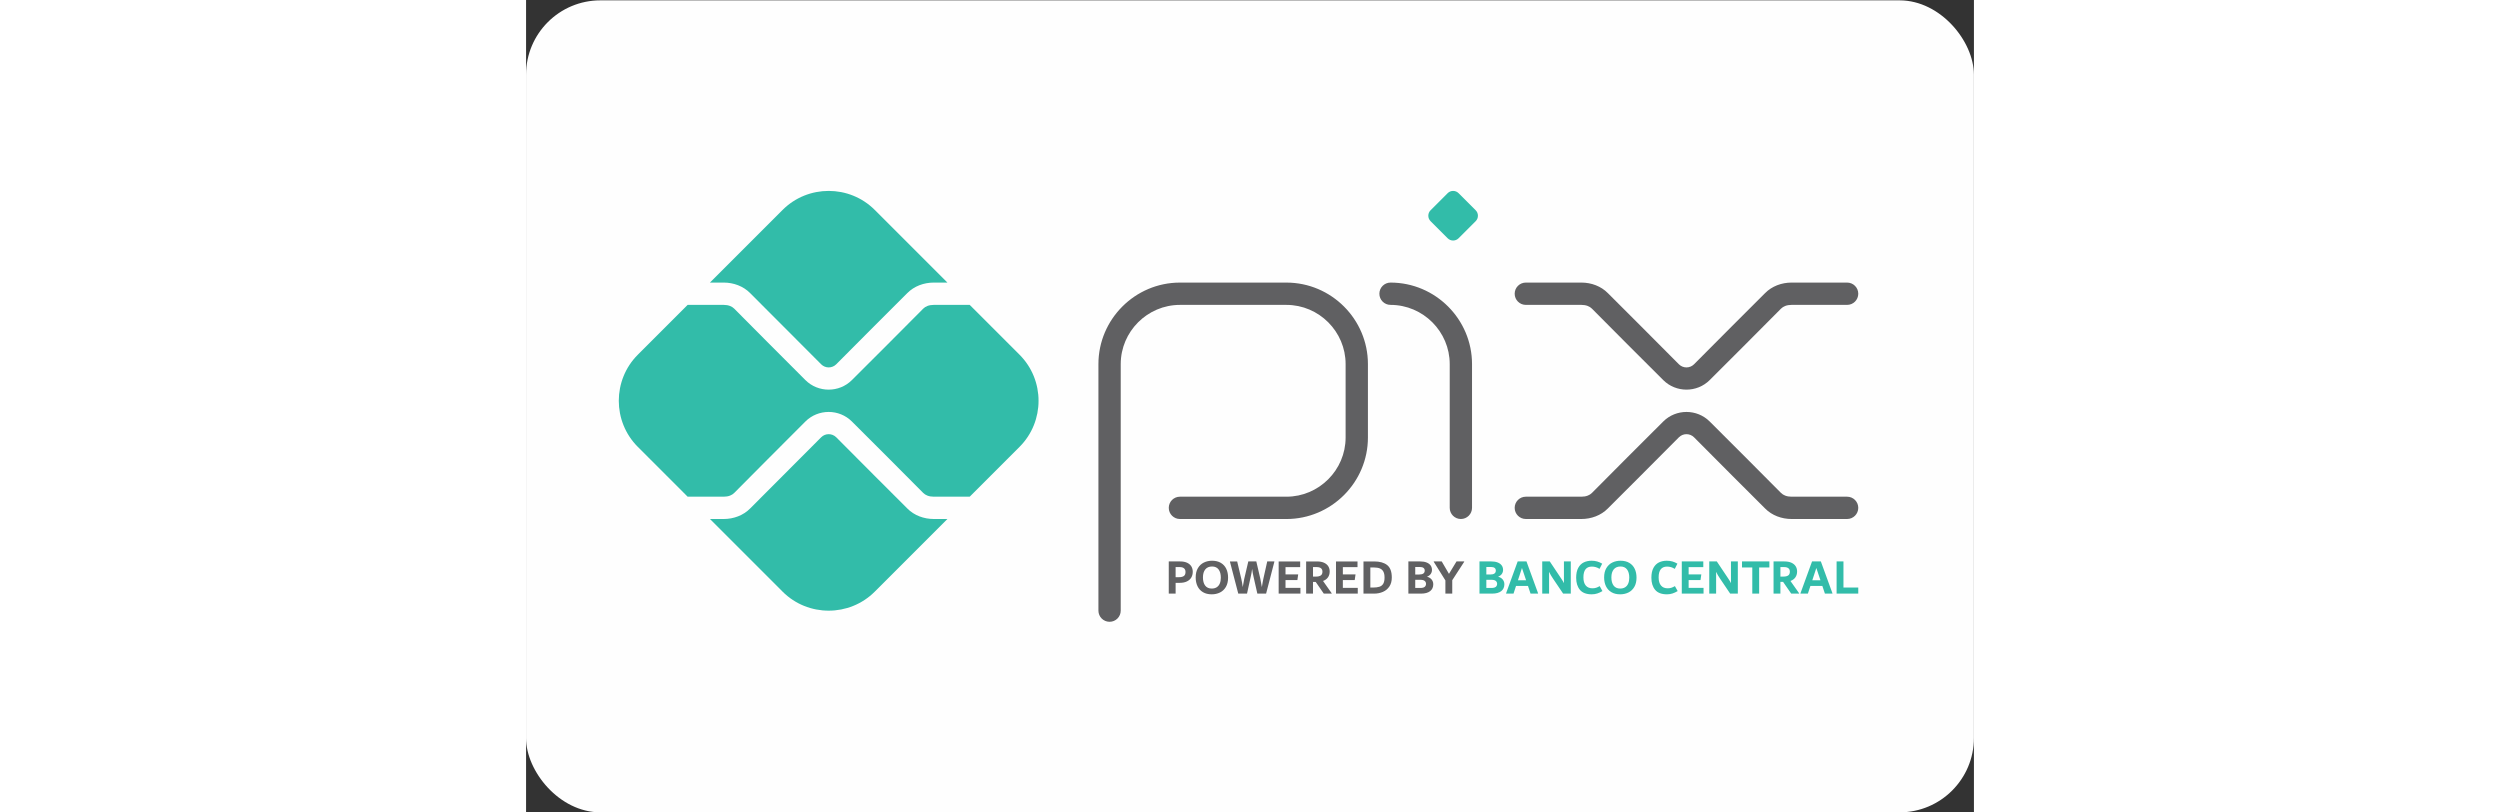
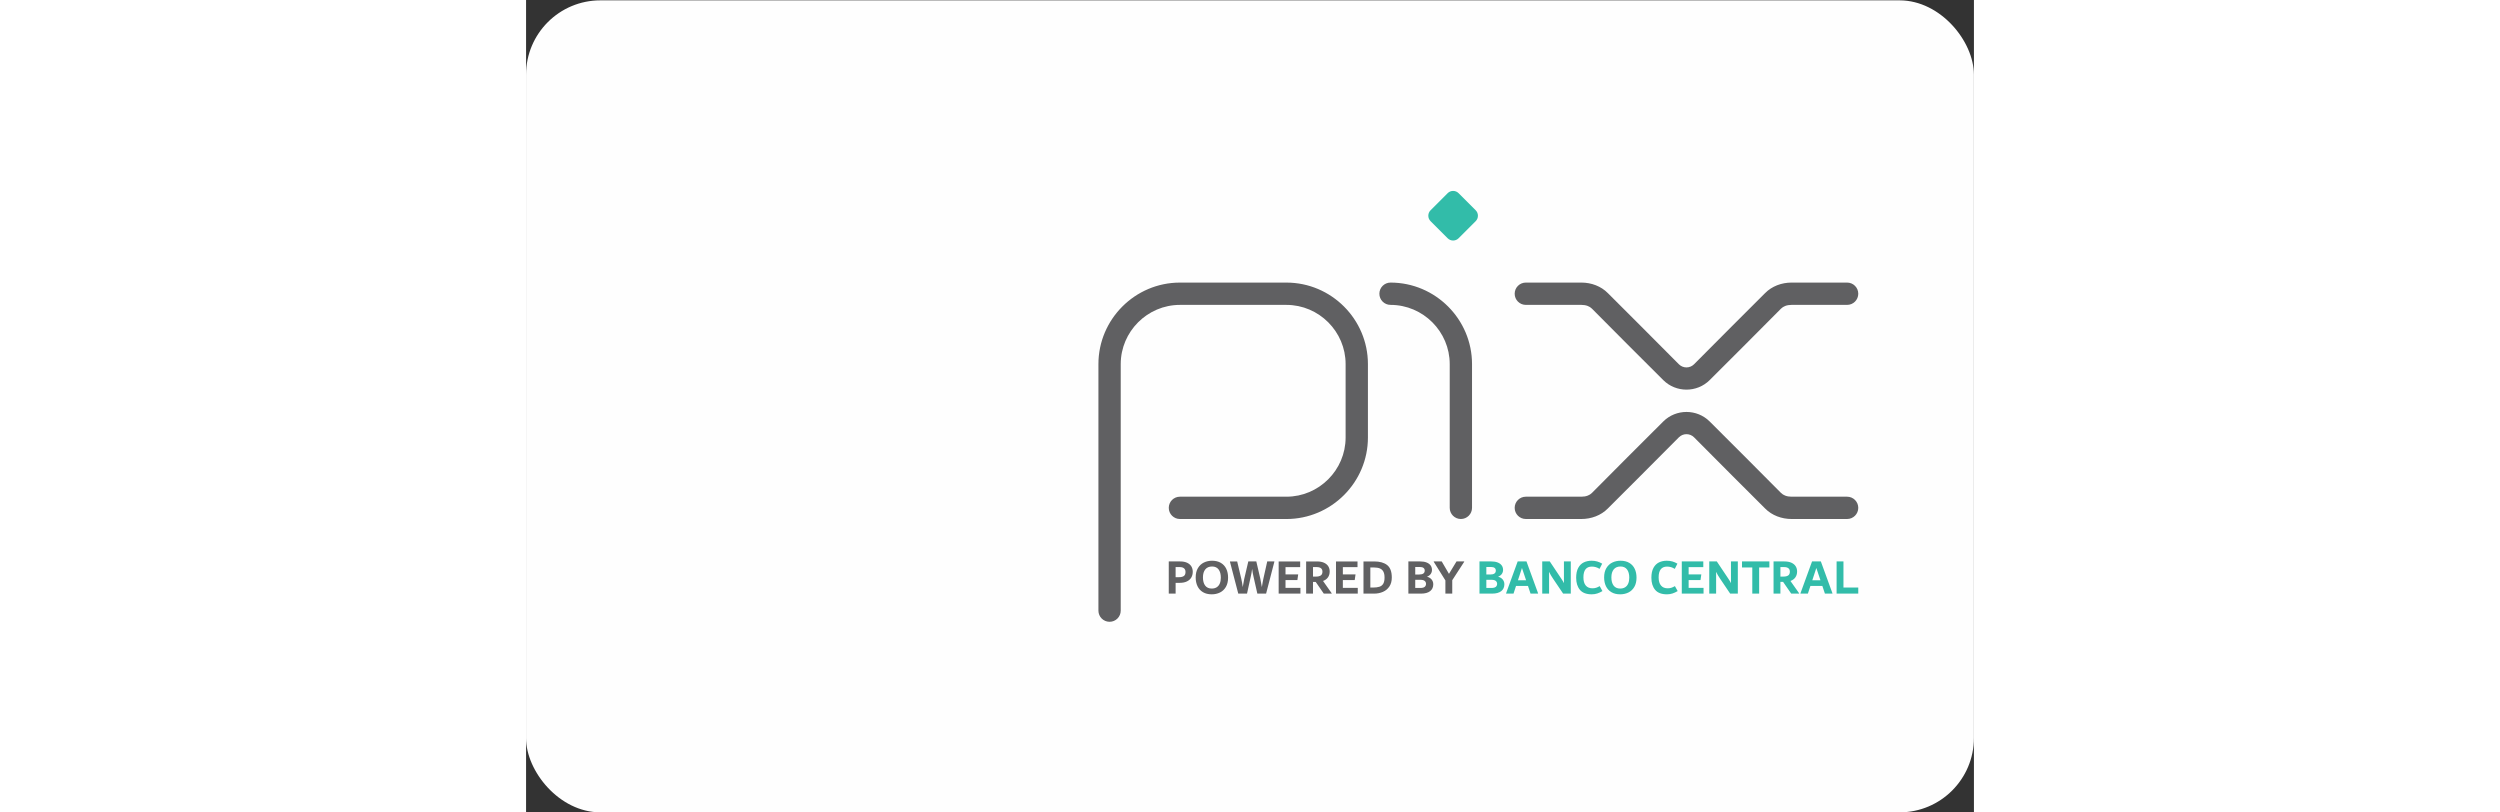
<svg xmlns="http://www.w3.org/2000/svg" height="812" viewBox="0 0 29700 16656.5" width="2500">
  <rect x="0" y="0" width="29700" height="16656.5" fill="#333333" stroke="none" />
  <defs>
    <style type="text/css">
   
    .fil0 {fill:#FEFEFE}
    .fil1 {fill:#32BCA9}
    .fil4 {fill:#32BCA9}
    .fil2 {fill:#606062;fill-rule:nonzero}
    .fil3 {fill:#32BCA9;fill-rule:nonzero}
   
  </style>
  </defs>
  <g id="Camada_x0020_1">
    <g id="_1966257017712">
      <g>
        <rect class="fil0" x="-0.53" y="7.11" width="29700" height="16656.55" rx="1525.75" ry="1525.75" />
-         <path class="fil1" d="M2291.95 7276.46l1022.32 -1022.32 740.72 0c47.14,0 91.28,7.57 129.4,22.39 33.51,13.05 63.14,31.65 86.47,55.51 0,4.12 1319.09,1324.24 1459.18,1464.32 130.87,130.86 303.98,196.23 477.36,196.22 172.82,-0.05 345.59,-65.47 476.57,-196.22 487.71,-487.7 977.34,-973.52 1461.93,-1464.32 23.32,-23.86 52.96,-42.46 86.47,-55.51 38.12,-14.82 82.26,-22.39 129.39,-22.39l738.88 0 1022.32 1022.32c519.7,519.7 519.7,1370.13 0,1889.84l-1022.32 1022.31 -738.88 0c-47.13,0 -91.27,-7.56 -129.39,-22.39 -33.51,-13.04 -63.15,-31.65 -86.47,-55.51 -484.59,-490.8 -974.22,-976.61 -1461.93,-1464.32 -130.98,-130.75 -303.75,-196.17 -476.57,-196.21 -173.38,-0.02 -346.49,65.36 -477.36,196.21 -140.09,140.09 -1459.18,1460.21 -1459.18,1464.32 -23.33,23.86 -52.96,42.47 -86.47,55.51 -38.12,14.83 -82.26,22.39 -129.4,22.39l-740.72 0 -1022.32 -1022.31c-519.7,-519.71 -519.7,-1370.14 0,-1889.84zm1479.91 -1479.91l1490.67 -1490.67c519.72,-519.72 1370.13,-519.72 1889.85,0l1490.67 1490.67 -281.29 0c-200.09,0 -401.23,72.65 -542.54,216.85 -2.44,-2.35 -1334.44,1336.88 -1457.44,1459.88 -42.63,42.3 -98.58,63.5 -154.38,63.5 -55.43,0 -111.19,-21.3 -153.84,-63.94 -135.33,-135.32 -1455.77,-1459.67 -1456.03,-1459.44 -141.3,-144.2 -342.44,-216.85 -542.54,-216.85l-283.13 0zm4871.19 4849.66l-1490.67 1490.66c-519.72,519.71 -1370.13,519.71 -1889.85,0l-1490.67 -1490.66 283.13 0c200.1,0 401.24,-72.65 542.54,-216.86 0.26,0.23 1320.7,-1324.11 1456.03,-1459.44 42.65,-42.63 98.41,-63.94 153.84,-63.94 55.8,0 111.75,21.2 154.38,63.5 123,123 1455,1462.23 1457.44,1459.88 141.31,144.21 342.45,216.86 542.54,216.86l281.29 0z" />
        <g>
          <path class="fil2" d="M24279.9 7796.36c-130.98,130.75 -303.75,196.17 -476.57,196.22 -172.82,-0.05 -345.59,-65.47 -476.57,-196.22 -487.7,-487.7 -977.33,-973.52 -1461.92,-1464.32 -23.33,-23.86 -52.96,-42.46 -86.48,-55.51 -38.11,-14.82 -82.26,-22.39 -129.39,-22.39l-1140.86 0c-126.36,0 -228.8,-102.44 -228.8,-228.8 0,-126.35 102.44,-228.79 228.8,-228.79l1140.86 0c200.09,0 401.24,72.65 542.54,216.85 2.44,-2.35 1334.44,1336.88 1457.45,1459.88 42.63,42.3 98.58,63.5 154.37,63.5 55.8,0 111.75,-21.2 154.38,-63.5 123,-123 1455,-1462.23 1457.44,-1459.88 141.31,-144.2 342.45,-216.85 542.54,-216.85l1140.87 0c126.35,0 228.79,102.44 228.79,228.79 0,126.36 -102.44,228.8 -228.79,228.8l-1140.87 0c-47.13,0 -91.27,7.57 -129.39,22.39 -33.51,13.05 -63.15,31.65 -86.47,55.51 -484.59,490.8 -974.22,976.62 -1461.93,1464.32zm-6547.34 -1542.22c-126.36,0 -228.8,-102.44 -228.8,-228.8 0,-126.35 102.44,-228.79 228.8,-228.79 459.96,0 877.98,188.04 1180.87,490.94 302.92,302.91 490.96,720.95 490.96,1180.88l0 2949.04c0,126.36 -102.44,228.8 -228.8,228.8 -126.36,0 -228.8,-102.44 -228.8,-228.8l0 -2949.04c0,-333.65 -136.7,-637.18 -356.88,-857.36 -220.16,-220.17 -523.7,-356.87 -857.35,-356.87zm-4320.17 4392.07c-126.36,0 -228.8,-102.44 -228.8,-228.8 0,-126.36 102.44,-228.8 228.8,-228.8l2184.59 0c333.68,0 637.22,-136.68 857.38,-356.85 220.16,-220.16 356.85,-523.7 356.85,-857.38l0 -1506.01c0,-333.68 -136.69,-637.21 -356.85,-857.38 -220.16,-220.16 -523.7,-356.85 -857.38,-356.85l-2184.59 0c-333.67,0 -637.19,136.67 -857.37,356.87 -220.17,220.16 -356.87,523.7 -356.87,857.36l0 5057.5c0,126.36 -102.44,228.8 -228.79,228.8 -126.36,0 -228.8,-102.44 -228.8,-228.8l0 -5057.5c0,-459.96 188.04,-877.99 490.94,-1180.88 302.9,-302.92 720.96,-490.94 1180.89,-490.94l2184.59 0c459.97,0 878,188.02 1180.9,490.92 302.9,302.9 490.92,720.93 490.92,1180.9l0 1506.01c0,459.96 -188.02,878.01 -490.92,1180.9 -302.9,302.9 -720.93,490.93 -1180.9,490.93l-2184.59 0zm13686.17 0c126.35,0 228.79,-102.44 228.79,-228.8 0,-126.36 -102.44,-228.8 -228.79,-228.8l-1140.87 0c-47.13,0 -91.27,-7.56 -129.39,-22.39 -33.51,-13.04 -63.15,-31.65 -86.47,-55.51 -484.59,-490.8 -974.22,-976.61 -1461.93,-1464.32 -130.98,-130.75 -303.75,-196.17 -476.57,-196.21 -172.82,0.04 -345.59,65.46 -476.57,196.21 -487.7,487.71 -977.33,973.52 -1461.92,1464.32 -23.33,23.86 -52.96,42.47 -86.48,55.51 -38.11,14.83 -82.26,22.39 -129.39,22.39l-1140.86 0c-126.36,0 -228.8,102.44 -228.8,228.8 0,126.36 102.44,228.8 228.8,228.8l1140.86 0c200.09,0 401.24,-72.65 542.54,-216.86 2.44,2.35 1334.44,-1336.88 1457.45,-1459.88 42.63,-42.3 98.58,-63.5 154.37,-63.5 55.8,0 111.75,21.2 154.38,63.5 123,123 1455,1462.23 1457.44,1459.88 141.31,144.21 342.45,216.86 542.54,216.86l1140.87 0z" />
          <path class="fil2" d="M13414.93 11516.54c58.44,0 107,9.17 145.73,27.52 38.73,18.35 67.6,43.32 86.64,74.91 19.02,31.58 28.54,68.1 28.54,109.54 0,44.18 -10.04,83.41 -29.9,117.73 -19.87,34.3 -49.94,61.13 -90.21,80.5 -40.25,19.36 -89.17,29.05 -146.91,29.05l-84.6 0 0 221.15 -140.63 0 0 -660.4 231.34 0zm5066.15 312.87c28.54,7.48 52.49,19.19 71.86,35.16 19.36,15.97 33.63,34.15 42.8,54.53 9.18,20.38 13.76,41.78 13.76,64.2 0,61.84 -21.74,109.57 -65.22,143.2 -43.49,33.63 -105.65,50.44 -186.5,50.44l-258.87 0 0 -660.4 241.54 0c52.32,0 96.64,7.31 132.99,21.9 36.35,14.62 63.7,34.99 82.05,61.15 18.35,26.16 27.51,56.91 27.51,92.24 0,29.21 -8.49,56.22 -25.47,81.02 -16.99,24.81 -42.46,43.66 -76.45,56.56zm-241.53 -198.73l0 153.89 81.36 0c75.59,0 113.3,-26.83 113.3,-80.51 0,-23.78 -8.5,-41.96 -25.31,-54.53 -16.82,-12.57 -41.27,-18.85 -73.55,-18.85l-95.8 0zm103.78 430.08c42.3,0 72.36,-7.64 90.38,-22.93 17.99,-15.28 26.99,-35.84 26.99,-61.67 0,-25.13 -9.33,-45.18 -28.02,-60.12 -18.68,-14.95 -47.05,-22.43 -85.09,-22.43l-108.04 0 0 167.15 103.78 0zm900.08 -544.22l0 8.15 -244.6 377.08 0 275.17 -140.65 0 0 -271.09 -238.47 -381.16 0 -8.15 163.05 0 148.8 254.79 154.91 -254.79 156.96 0zm-5848.52 323.06c42.3,0 74.91,-7.97 97.83,-23.94 22.93,-15.97 34.32,-43.66 34.32,-83.06 0,-33.3 -10.2,-58.27 -30.75,-74.91 -20.38,-16.65 -48.91,-24.97 -85.78,-24.97l-86.29 0 0 206.88 70.67 0zm670.24 351.6c-70.65,0 -130.61,-14.59 -179.87,-43.82 -49.26,-29.21 -86.47,-69.8 -111.6,-121.78 -25.14,-51.98 -37.71,-112.28 -37.71,-180.9 0,-76.1 15.28,-139.78 45.87,-191.09 30.56,-51.3 71.17,-89.34 121.78,-114.14 50.62,-24.81 106.85,-37.21 168.67,-37.21 70.67,0 130.63,14.62 179.88,43.84 49.25,29.21 86.29,69.8 111.09,121.78 24.8,51.97 37.2,112.28 37.2,180.91 0,76.08 -15.13,139.78 -45.36,191.07 -30.23,51.3 -70.65,89.36 -121.28,114.16 -50.61,24.78 -106.83,37.18 -168.67,37.18zm0 -118.21c40.09,0 74.24,-9 102.43,-27.01 28.2,-18 49.26,-43.82 63.19,-77.46 13.93,-33.63 20.9,-73.2 20.9,-118.73 0,-72.01 -15.3,-128.23 -45.87,-168.65 -30.58,-40.44 -75.08,-60.65 -133.51,-60.65 -61.15,0 -107.69,19.88 -139.63,59.63 -31.92,39.73 -47.89,94.26 -47.89,163.56 0,72.02 15.28,128.24 45.86,168.67 30.57,40.43 75.41,60.64 134.52,60.64zm1284.14 -556.45l0 8.15 -169.18 652.25 -179.37 0 -81.53 -361.79c-9.52,-40.08 -18,-88.66 -25.48,-145.74 -7.47,57.08 -15.97,105.66 -25.48,145.74l-79.49 361.79 -179.38 0 -170.19 -652.25 0 -8.15 147.77 0 84.6 357.72c4.76,19.02 9.85,44.16 15.28,75.41 5.43,31.25 10.19,62.17 14.26,92.74 10.88,-69.98 21.07,-126.02 30.58,-168.15l83.58 -357.72 164.08 0 81.52 350.58c12.24,55.03 23.11,113.8 32.61,176.31 4.09,-28.54 9,-58.77 14.79,-90.69 5.78,-31.94 11.37,-60.48 16.82,-85.62l78.46 -350.58 145.75 0zm229.3 542.17l305.75 0 0 118.23 -446.39 0 0 -660.4 441.29 0 0 117.21 -300.65 0 0 148.79 259.88 0 -16.47 116.18 -243.41 0 0 159.99zm946.79 110.07l0 8.16 -161.71 0 -165.94 -240.51 -55.55 0 0 240.51 -140.64 0 0 -660.4 221.16 0c58.42,0 107.17,9 146.25,27 39.06,18.01 68.1,42.46 87.12,73.38 19.04,30.92 28.54,66.08 28.54,105.49 0,46.19 -11.54,86.11 -34.65,119.74 -23.1,33.63 -57.07,58.6 -101.91,74.91l177.33 251.72zm-383.2 -341.41l63.53 0c41.61,0 73.72,-7.81 96.31,-23.43 22.59,-15.63 33.8,-41.44 33.8,-77.45 0,-31.26 -10.02,-54.7 -30.23,-70.32 -20.05,-15.64 -48.25,-23.45 -84.25,-23.45l-79.16 0 0 194.65zm612.5 231.34l305.76 0 0 118.23 -446.39 0 0 -660.4 441.29 0 0 117.21 -300.66 0 0 148.79 259.89 0 -16.47 116.18 -243.42 0 0 159.99zm643.09 -542.17c114.14,0 202.81,24.97 266.01,74.91 63.17,49.94 94.76,135.04 94.76,255.29 0,73.38 -16.64,134.87 -49.94,184.46 -33.28,49.6 -77.62,86.29 -132.99,110.07 -55.37,23.77 -116.35,35.67 -182.93,35.67l-215.04 0 0 -660.4 220.13 0zm-32.61 536.07c58.09,0 104.46,-5.61 139.28,-16.82 34.82,-11.21 60.98,-31.76 78.65,-61.65 17.83,-29.9 26.66,-72.37 26.66,-127.4 0,-50.96 -7.98,-91.38 -23.95,-121.28 -15.95,-29.89 -39.57,-51.46 -70.65,-64.72 -31.26,-13.24 -70.67,-19.87 -118.23,-19.87l-78.64 0 0 411.74 46.88 0z" />
        </g>
        <path class="fil3" d="M23403.52 12191.2c-110.74,0 -191.77,-30.73 -243.06,-92.22 -51.3,-61.5 -76.96,-143.86 -76.96,-247.14 0,-83.58 14.28,-151.35 42.8,-203.33 28.54,-51.97 66.42,-89.34 113.64,-112.09 47.22,-22.76 100.4,-34.16 159.5,-34.16 41.45,0 79.49,4.93 114.14,14.78 34.66,9.86 69.31,24.97 103.95,45.37l-54.34 107c-48.42,-31.26 -101.07,-46.88 -157.8,-46.88 -115.34,0 -173.09,73.72 -173.09,221.15 0,73.38 16.14,129.1 48.25,167.14 32.09,38.06 77.45,57.08 136.22,57.08 30.07,0 56.22,-3.91 78.81,-11.73 22.59,-7.81 46.21,-18.86 70.66,-33.12l56.39 101.91c-36.69,21.75 -72.53,38.22 -107.52,49.44 -34.99,11.21 -72.18,16.8 -111.59,16.8zm-3464.06 -361.79c28.53,7.48 52.48,19.19 71.85,35.16 19.36,15.97 33.64,34.15 42.8,54.53 9.19,20.38 13.76,41.78 13.76,64.2 0,61.84 -21.73,109.57 -65.22,143.2 -43.49,33.63 -105.64,50.44 -186.5,50.44l-258.86 0 0 -660.4 241.53 0c52.32,0 96.65,7.31 132.99,21.9 36.35,14.62 63.7,34.99 82.05,61.15 18.35,26.16 27.52,56.91 27.52,92.24 0,29.21 -8.5,56.22 -25.48,81.02 -16.99,24.81 -42.46,43.66 -76.44,56.56zm-241.54 -198.73l0 153.89 81.36 0c75.6,0 113.3,-26.83 113.3,-80.51 0,-23.78 -8.49,-41.96 -25.3,-54.53 -16.83,-12.57 -41.28,-18.85 -73.55,-18.85l-95.81 0zm103.78 430.08c42.3,0 72.36,-7.64 90.38,-22.93 18,-15.28 27,-35.84 27,-61.67 0,-25.13 -9.34,-45.18 -28.02,-60.12 -18.69,-14.95 -47.06,-22.43 -85.1,-22.43l-108.04 0 0 167.15 103.78 0zm719.7 -544.22l237.46 652.24 0 8.16 -153.89 0 -53.01 -157.96 -244.58 0 -51.99 157.96 -151.84 0 0 -8.16 237.46 -652.24 180.39 0zm-175.29 386.26l167.12 0 -84.57 -251.74 -82.55 251.74zm1084.34 -386.26l0 660.4 -156.94 0 -207.56 -307.78c-17.83,-27.18 -32.78,-50.79 -45.01,-70.83 -12.24,-20.05 -24.29,-42.64 -35.85,-67.77l0 446.38 -140.63 0 0 -660.4 154.91 0 226.08 338.35c2.72,4.08 8.83,13.42 18.34,28.03 9.51,14.61 18.18,28.37 26.16,41.28 7.81,12.9 14.44,25.47 19.87,37.7l0 -445.36 140.63 0zm430.08 674.66c-110.73,0 -191.76,-30.73 -243.06,-92.22 -51.29,-61.5 -76.95,-143.86 -76.95,-247.14 0,-83.58 14.28,-151.35 42.8,-203.33 28.54,-51.97 66.41,-89.34 113.64,-112.09 47.22,-22.76 100.4,-34.16 159.5,-34.16 41.44,0 79.49,4.93 114.14,14.78 34.66,9.86 69.31,24.97 103.95,45.37l-54.35 107c-48.41,-31.26 -101.06,-46.88 -157.79,-46.88 -115.34,0 -173.09,73.72 -173.09,221.15 0,73.38 16.13,129.1 48.24,167.14 32.1,38.06 77.46,57.08 136.23,57.08 30.06,0 56.22,-3.91 78.81,-11.73 22.59,-7.81 46.2,-18.86 70.65,-33.12l56.4 101.91c-36.69,21.75 -72.53,38.22 -107.52,49.44 -34.99,11.21 -72.18,16.8 -111.6,16.8zm582.95 0c-70.65,0 -130.61,-14.59 -179.87,-43.82 -49.26,-29.21 -86.47,-69.8 -111.6,-121.78 -25.14,-51.98 -37.71,-112.28 -37.71,-180.9 0,-76.1 15.28,-139.78 45.87,-191.09 30.56,-51.3 71.17,-89.34 121.78,-114.14 50.62,-24.81 106.85,-37.21 168.67,-37.21 70.67,0 130.63,14.62 179.88,43.84 49.25,29.21 86.29,69.8 111.09,121.78 24.8,51.97 37.2,112.28 37.2,180.91 0,76.08 -15.13,139.78 -45.36,191.07 -30.23,51.3 -70.65,89.36 -121.28,114.16 -50.61,24.78 -106.83,37.18 -168.67,37.18zm0 -118.21c40.09,0 74.24,-9 102.43,-27.01 28.2,-18 49.26,-43.82 63.19,-77.46 13.93,-33.63 20.9,-73.2 20.9,-118.73 0,-72.01 -15.3,-128.23 -45.87,-168.65 -30.58,-40.44 -75.08,-60.65 -133.51,-60.65 -61.15,0 -107.69,19.88 -139.63,59.63 -31.92,39.73 -47.89,94.26 -47.89,163.56 0,72.02 15.28,128.24 45.86,168.67 30.57,40.43 75.41,60.64 134.52,60.64zm1404.38 -14.28l305.75 0 0 118.23 -446.39 0 0 -660.4 441.29 0 0 117.21 -300.65 0 0 148.79 259.88 0 -16.47 116.18 -243.41 0 0 159.99zm1008.95 -542.17l0 660.4 -156.94 0 -207.57 -307.78c-17.83,-27.18 -32.77,-50.79 -45.01,-70.83 -12.23,-20.05 -24.28,-42.64 -35.84,-67.77l0 446.38 -140.64 0 0 -660.4 154.91 0 226.09 338.35c2.71,4.08 8.83,13.42 18.33,28.03 9.52,14.61 18.18,28.37 26.16,41.28 7.81,12.9 14.45,25.47 19.88,37.7l0 -445.36 140.63 0zm647.16 0l0 123.31 -209.94 0 0 537.09 -140.65 0 0 -537.09 -210.95 0 0 -123.31 561.54 0zm609.44 652.24l0 8.16 -161.71 0 -165.94 -240.51 -55.55 0 0 240.51 -140.64 0 0 -660.4 221.16 0c58.42,0 107.17,9 146.25,27 39.06,18.01 68.1,42.46 87.12,73.38 19.04,30.92 28.54,66.08 28.54,105.49 0,46.19 -11.54,86.11 -34.65,119.74 -23.1,33.63 -57.07,58.6 -101.91,74.91l177.33 251.72zm-383.2 -341.41l63.53 0c41.61,0 73.72,-7.81 96.31,-23.43 22.59,-15.63 33.8,-41.44 33.8,-77.45 0,-31.26 -10.02,-54.7 -30.23,-70.32 -20.05,-15.64 -48.25,-23.45 -84.25,-23.45l-79.16 0 0 194.65zm829.59 -310.83l237.46 652.24 0 8.16 -153.89 0 -53 -157.96 -244.59 0 -51.98 157.96 -151.85 0 0 -8.16 237.46 -652.24 180.39 0zm-175.29 386.26l167.13 0 -84.58 -251.74 -82.55 251.74zm638.99 149.81l303.7 0 0 124.33 -444.34 0 0 -660.4 140.64 0 0 536.07z" />
        <path class="fil4" d="M18553.78 4313.33c151.77,-151.77 199.37,-199.38 351.16,-351.16 61.44,-61.44 161.97,-61.44 223.41,0 151.77,151.77 199.39,199.39 351.16,351.16 61.44,61.44 61.44,161.97 0,223.41 -151.78,151.78 -199.39,199.39 -351.16,351.16 -61.44,61.44 -161.97,61.44 -223.41,0 -151.77,-151.77 -199.39,-199.39 -351.16,-351.16 -61.44,-61.44 -61.44,-161.97 0,-223.41z" />
      </g>
    </g>
  </g>
</svg>